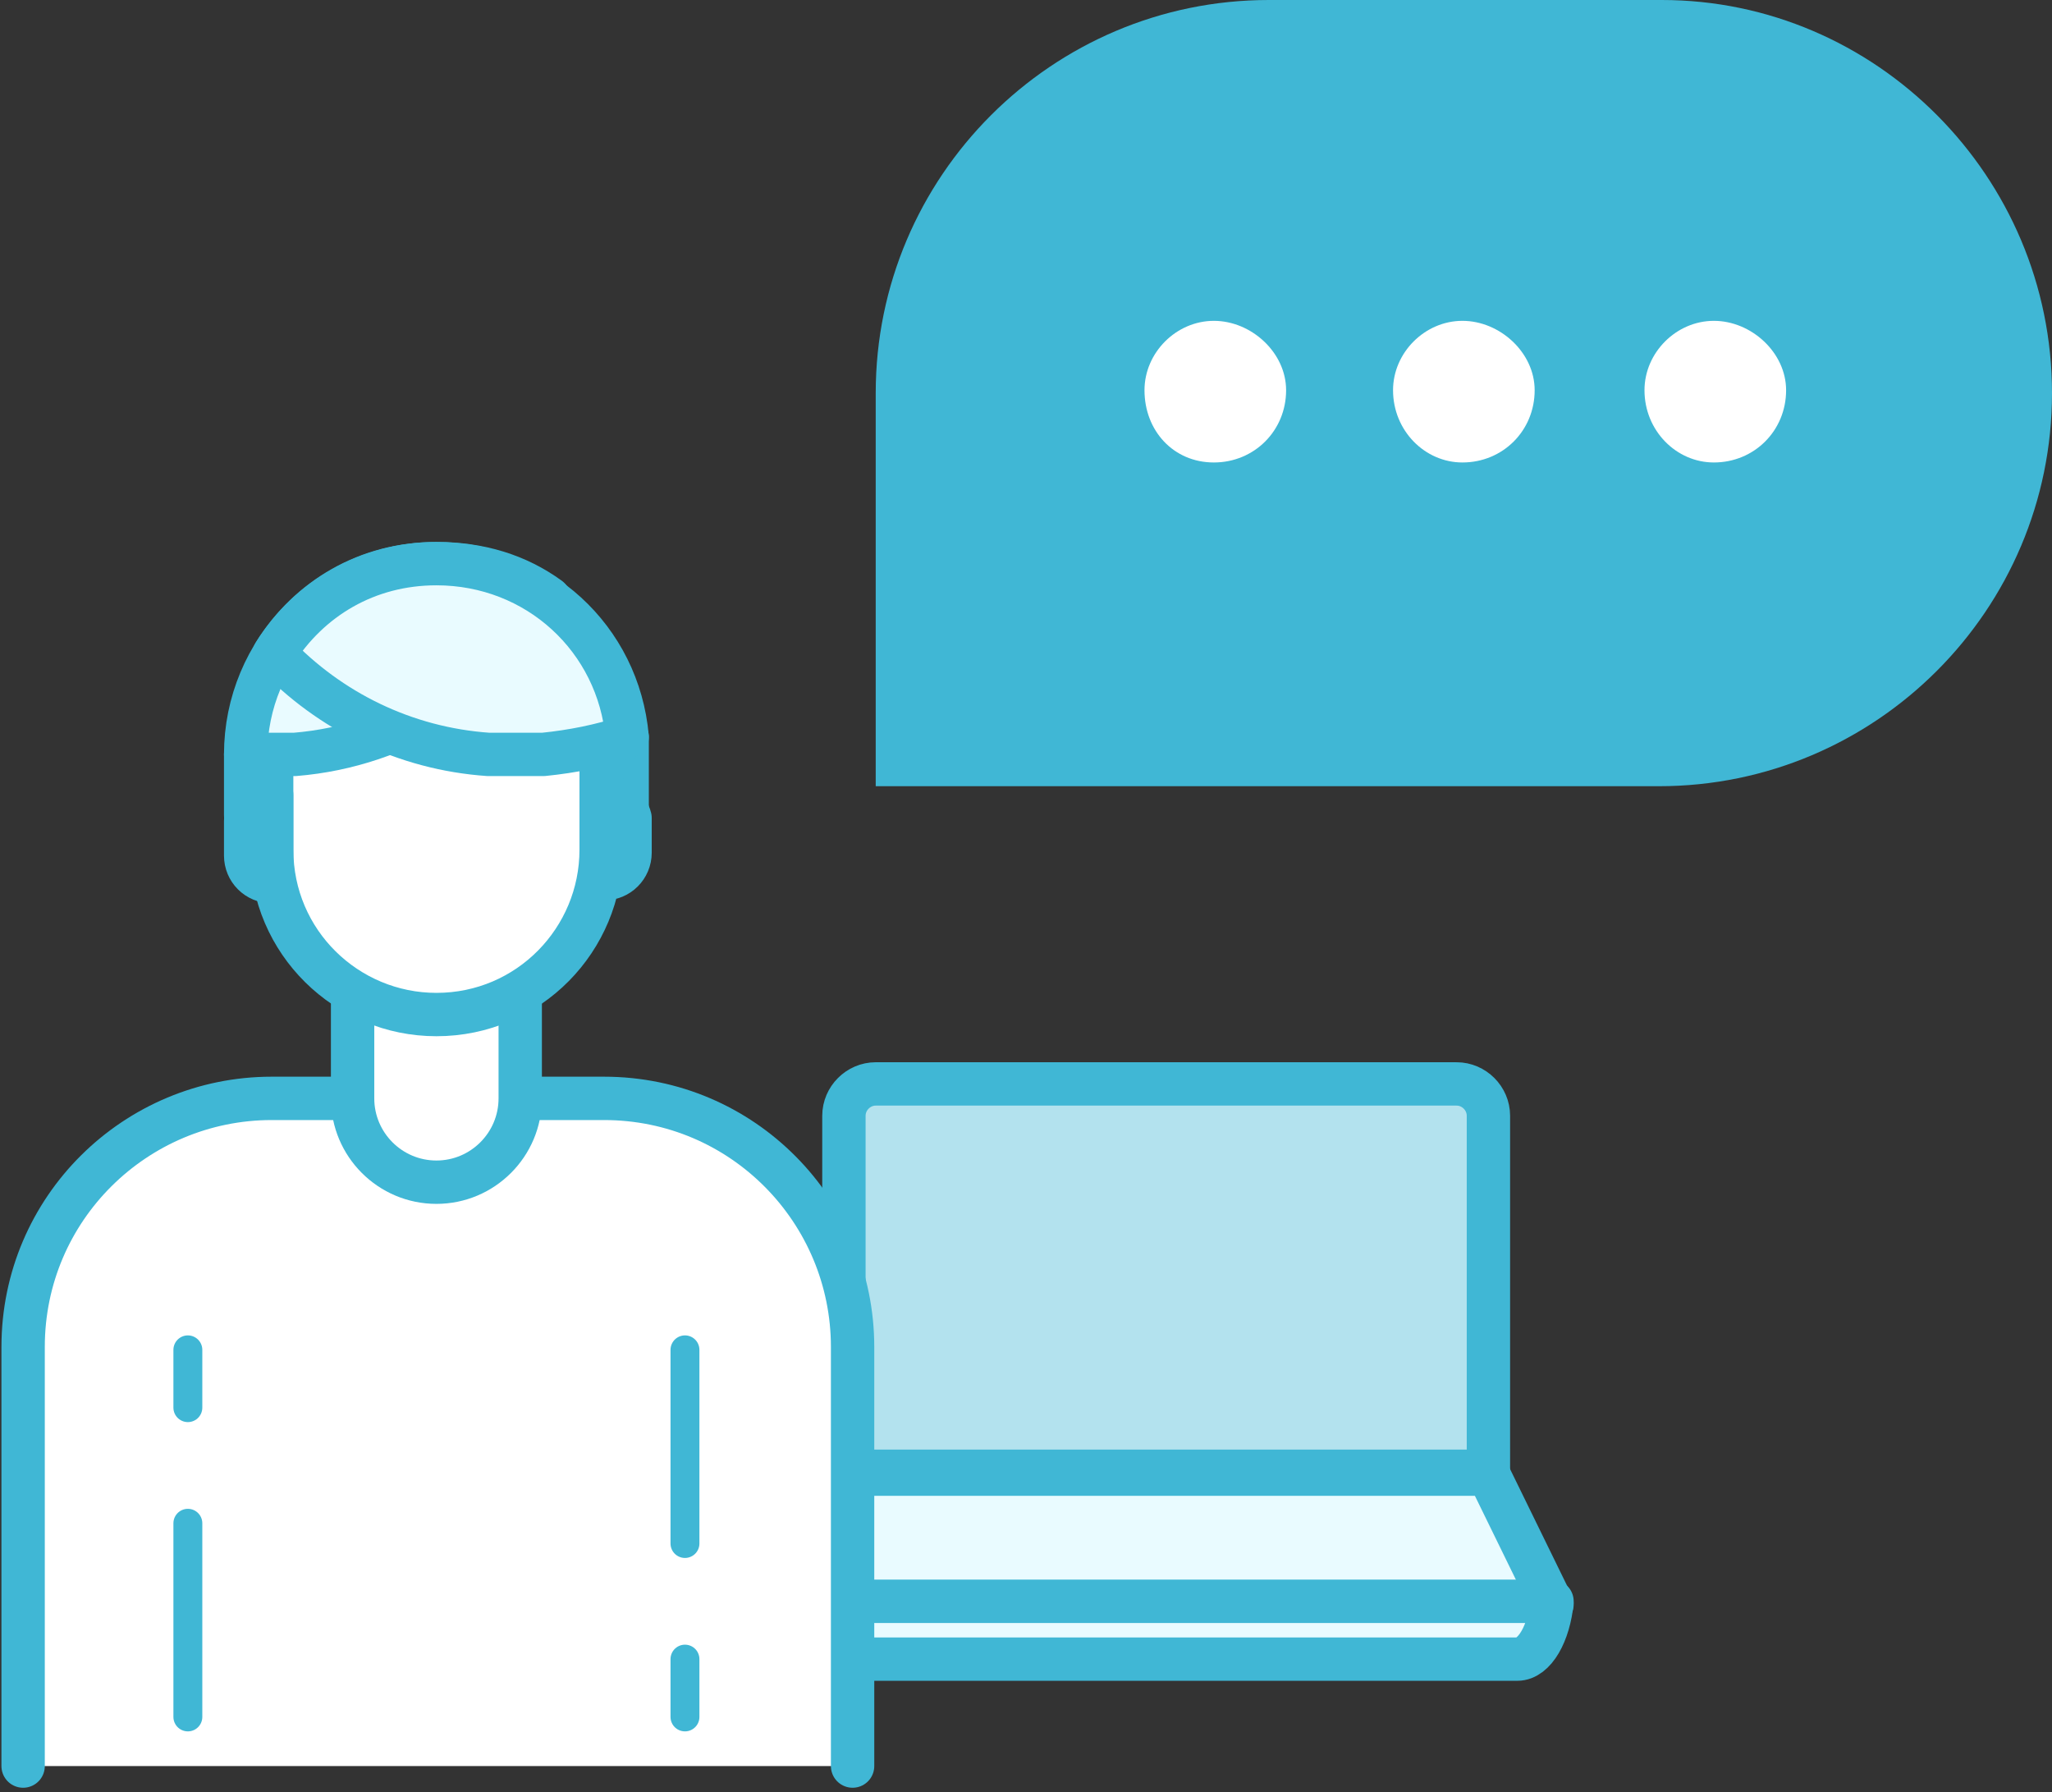
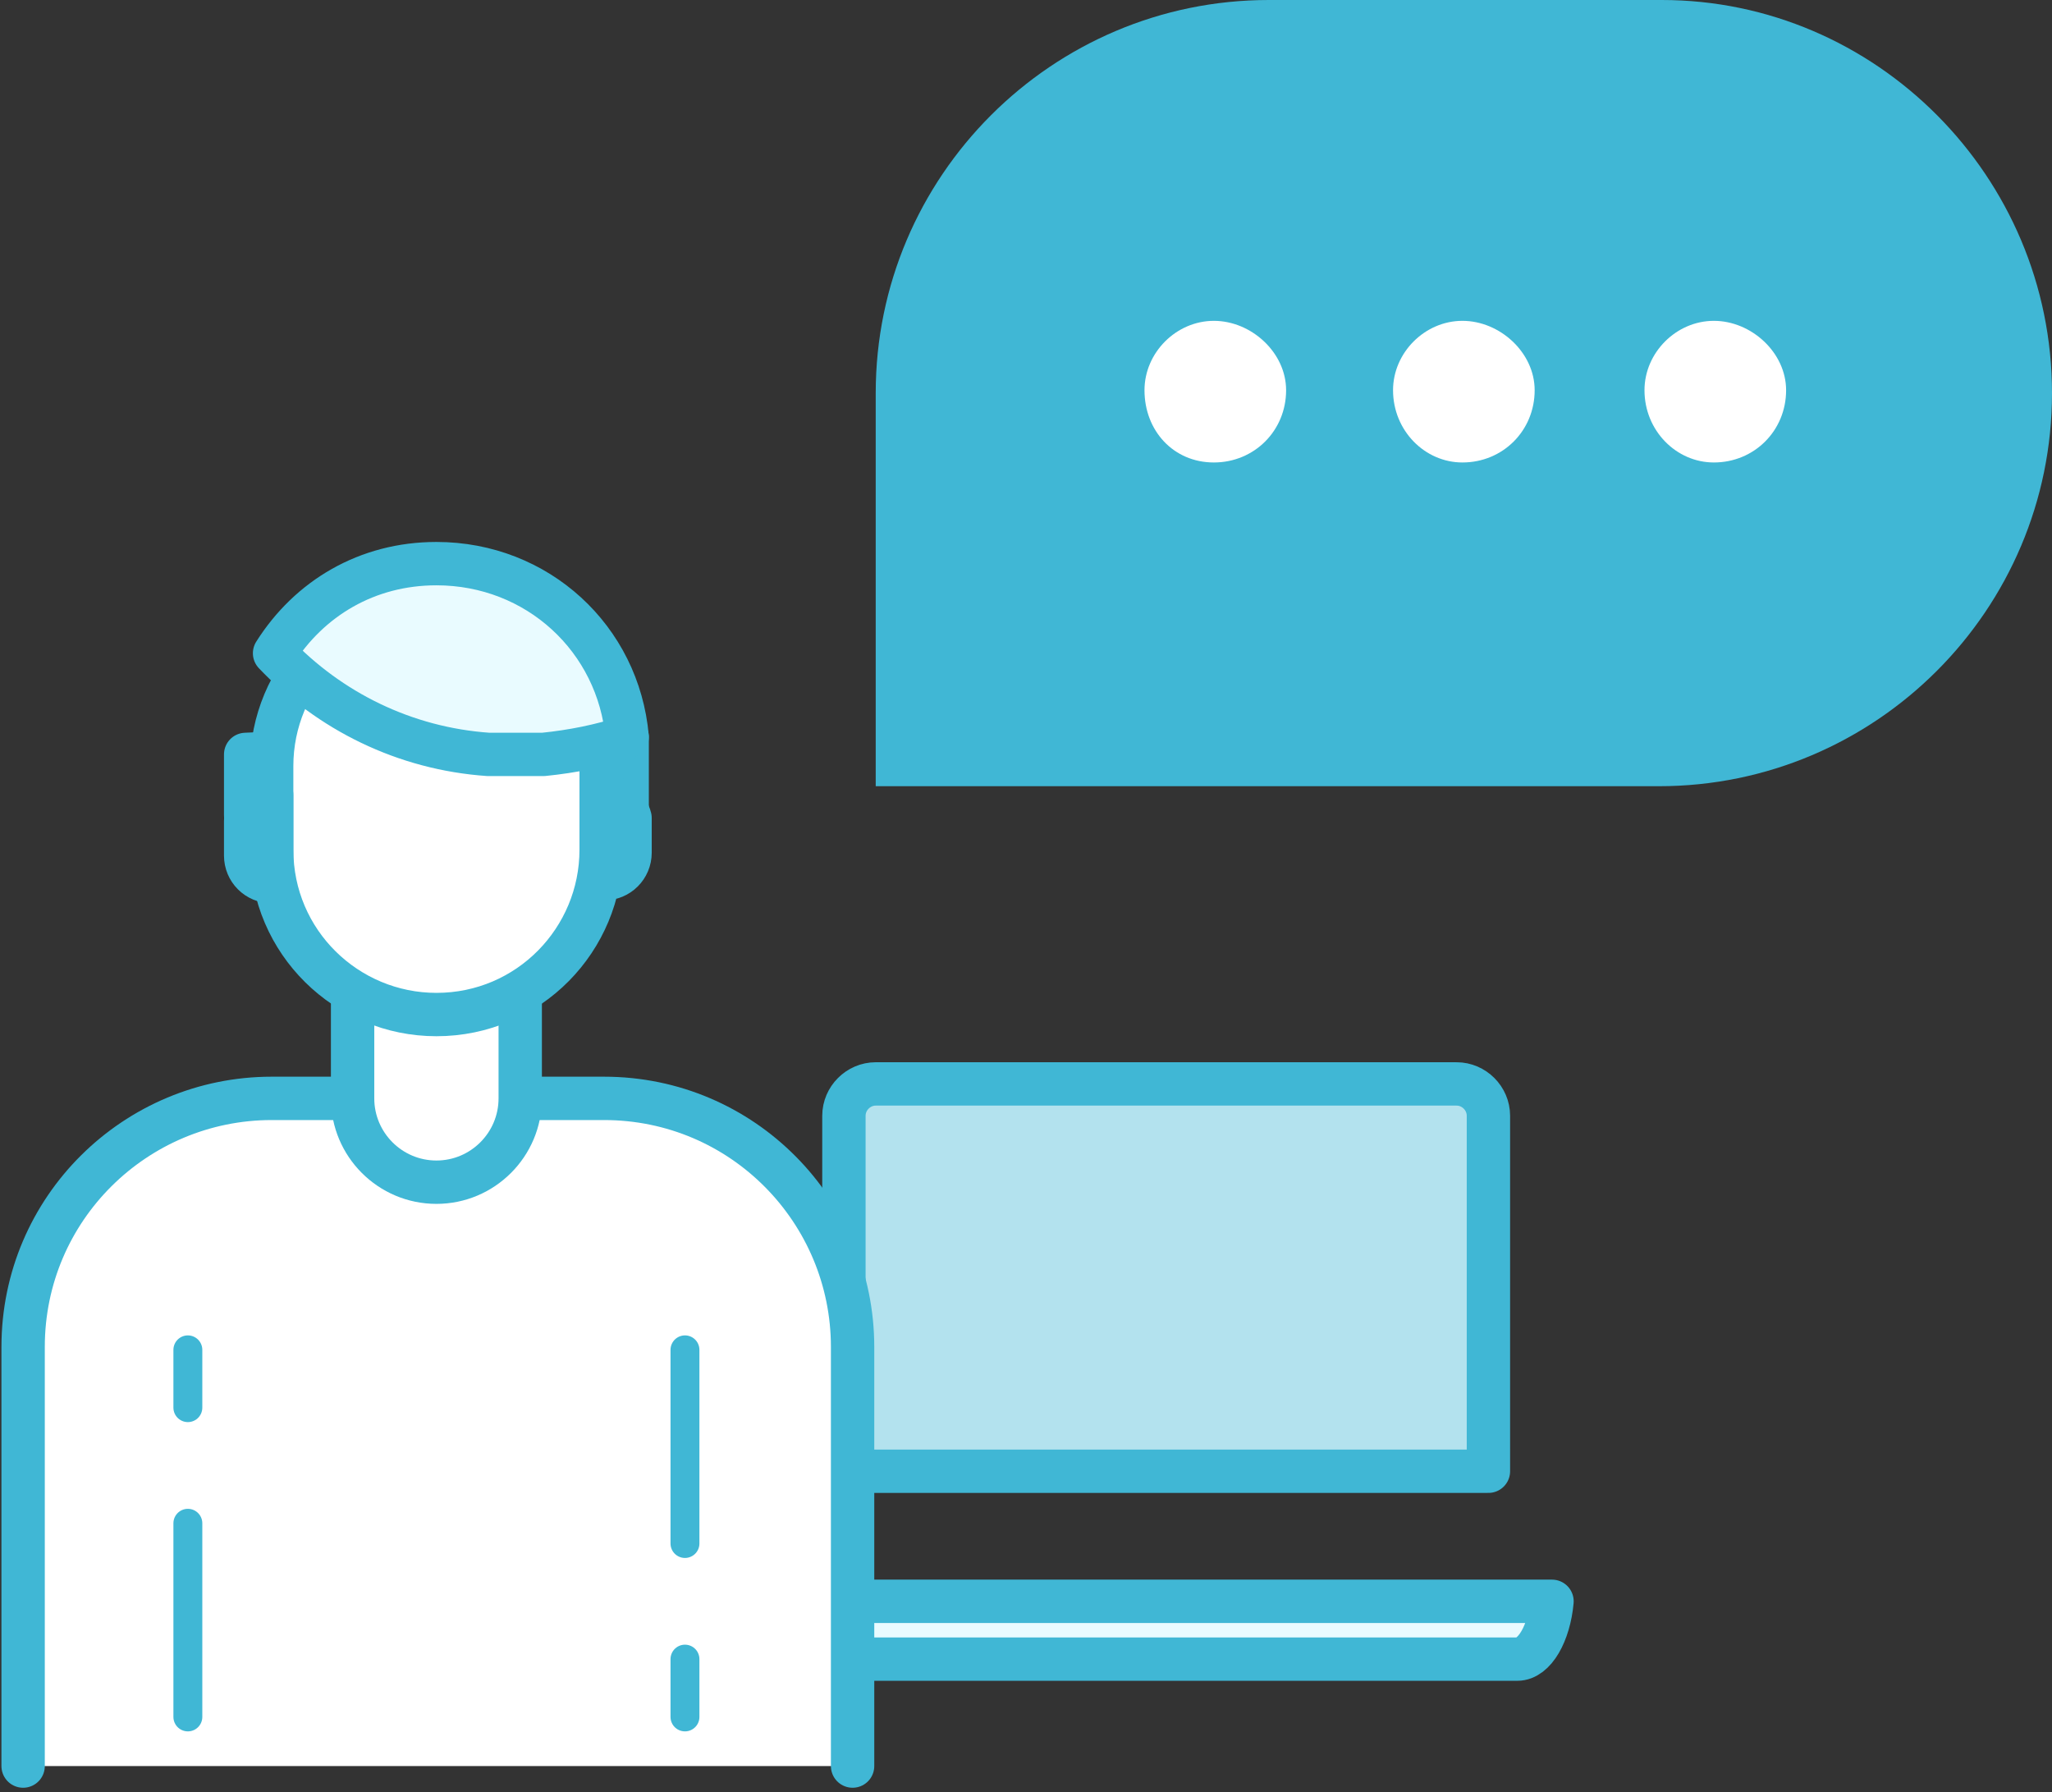
<svg xmlns="http://www.w3.org/2000/svg" width="71" height="62" viewBox="0 0 71 62">
  <rect x="0" y="0" width="71" height="62" fill="#333333" stroke="none" />
  <g fill="none" fill-rule="nonzero">
    <g stroke="#40B7D5" stroke-linecap="round" stroke-linejoin="round" stroke-width="1.5">
      <path fill="#B3E2EE" d="M50.4 37.5H30.3c-.6 0-1.1.5-1.1 1.1v12.3h22.3V38.6c0-.6-.5-1.1-1.1-1.1z" />
-       <path fill="#E9FBFF" d="M53.7 55.5L51.5 51H28.8l-2.3 4.5z" />
      <path fill="#E9FBFF" d="M52.5 57.4H28.1c-.6 0-1.1-.9-1.1-2h26.7c-.1 1.1-.6 2-1.2 2z" />
    </g>
    <path fill="#40B7D5" d="M43.9 0h13.6C64.9 0 71 6.1 71 13.6s-6.1 13.6-13.6 13.6H30.3V13.6C30.3 6.1 36.4 0 43.9 0z" />
    <path fill="#FFF" d="M56.9 13.5c0-1.3 1.1-2.4 2.4-2.4 1.3 0 2.5 1.1 2.5 2.4 0 1.4-1.1 2.5-2.5 2.5-1.3 0-2.4-1.1-2.4-2.5zm-8.7 0c0-1.3 1.1-2.4 2.4-2.4 1.3 0 2.5 1.1 2.5 2.4 0 1.4-1.1 2.5-2.5 2.5-1.3 0-2.4-1.1-2.4-2.5zm-8.6 0c0-1.3 1.1-2.4 2.4-2.4 1.3 0 2.5 1.1 2.5 2.4 0 1.4-1.1 2.5-2.5 2.5s-2.4-1.1-2.4-2.5z" />
    <g stroke="#40B7D5" stroke-linecap="round" stroke-linejoin="round">
      <path fill="#FFF" stroke-width="1.5" d="M.8 61.1V46.6c0-4.8 3.9-8.6 8.6-8.6h11.5c4.8 0 8.6 3.9 8.6 8.6v14.5" />
      <path fill="#FFF" stroke-dasharray="2,4,21" d="M6.5 46.7v12.7M23.7 59.4V46.7" />
      <path fill="#FFF" stroke-width="1.5" d="M21.7 28.2H8.5v-2.1l13.2-.6zM12.2 32.3V38c0 1.6 1.3 2.9 2.9 2.9 1.6 0 2.9-1.3 2.9-2.9v-5.7h-5.8z" />
      <path fill="#FFF" stroke-width="1.5" d="M15.1 20.8c-3.2 0-5.7 2.6-5.7 5.7v2.9c0 3.2 2.6 5.7 5.7 5.7 3.2 0 5.7-2.6 5.7-5.7v-2.9c.1-3.1-2.5-5.7-5.7-5.7zM20.9 27.5v2.9c.5 0 .9-.4.9-.9v-1.2c-.1-.4-.5-.8-.9-.8z" />
      <path fill="#FFF" stroke-width="1.5" d="M9.4 27.5c-.5 0-.9.4-.9.9v1.2c0 .5.4.9.9.9v-3z" />
      <g fill="#E9FBFF" stroke-width="1.5">
-         <path d="M10.2 26.1c3.7-.3 6.9-2.4 8.8-5.4-1.1-.8-2.4-1.2-3.9-1.2-3.7 0-6.6 3-6.6 6.6h1.7z" />
        <path d="M21.7 25.5c-.3-3.4-3.1-6-6.6-6-2.4 0-4.4 1.2-5.6 3.1 1.9 2 4.5 3.3 7.4 3.5h1.9c1-.1 2-.3 2.9-.6z" />
      </g>
    </g>
  </g>
</svg>